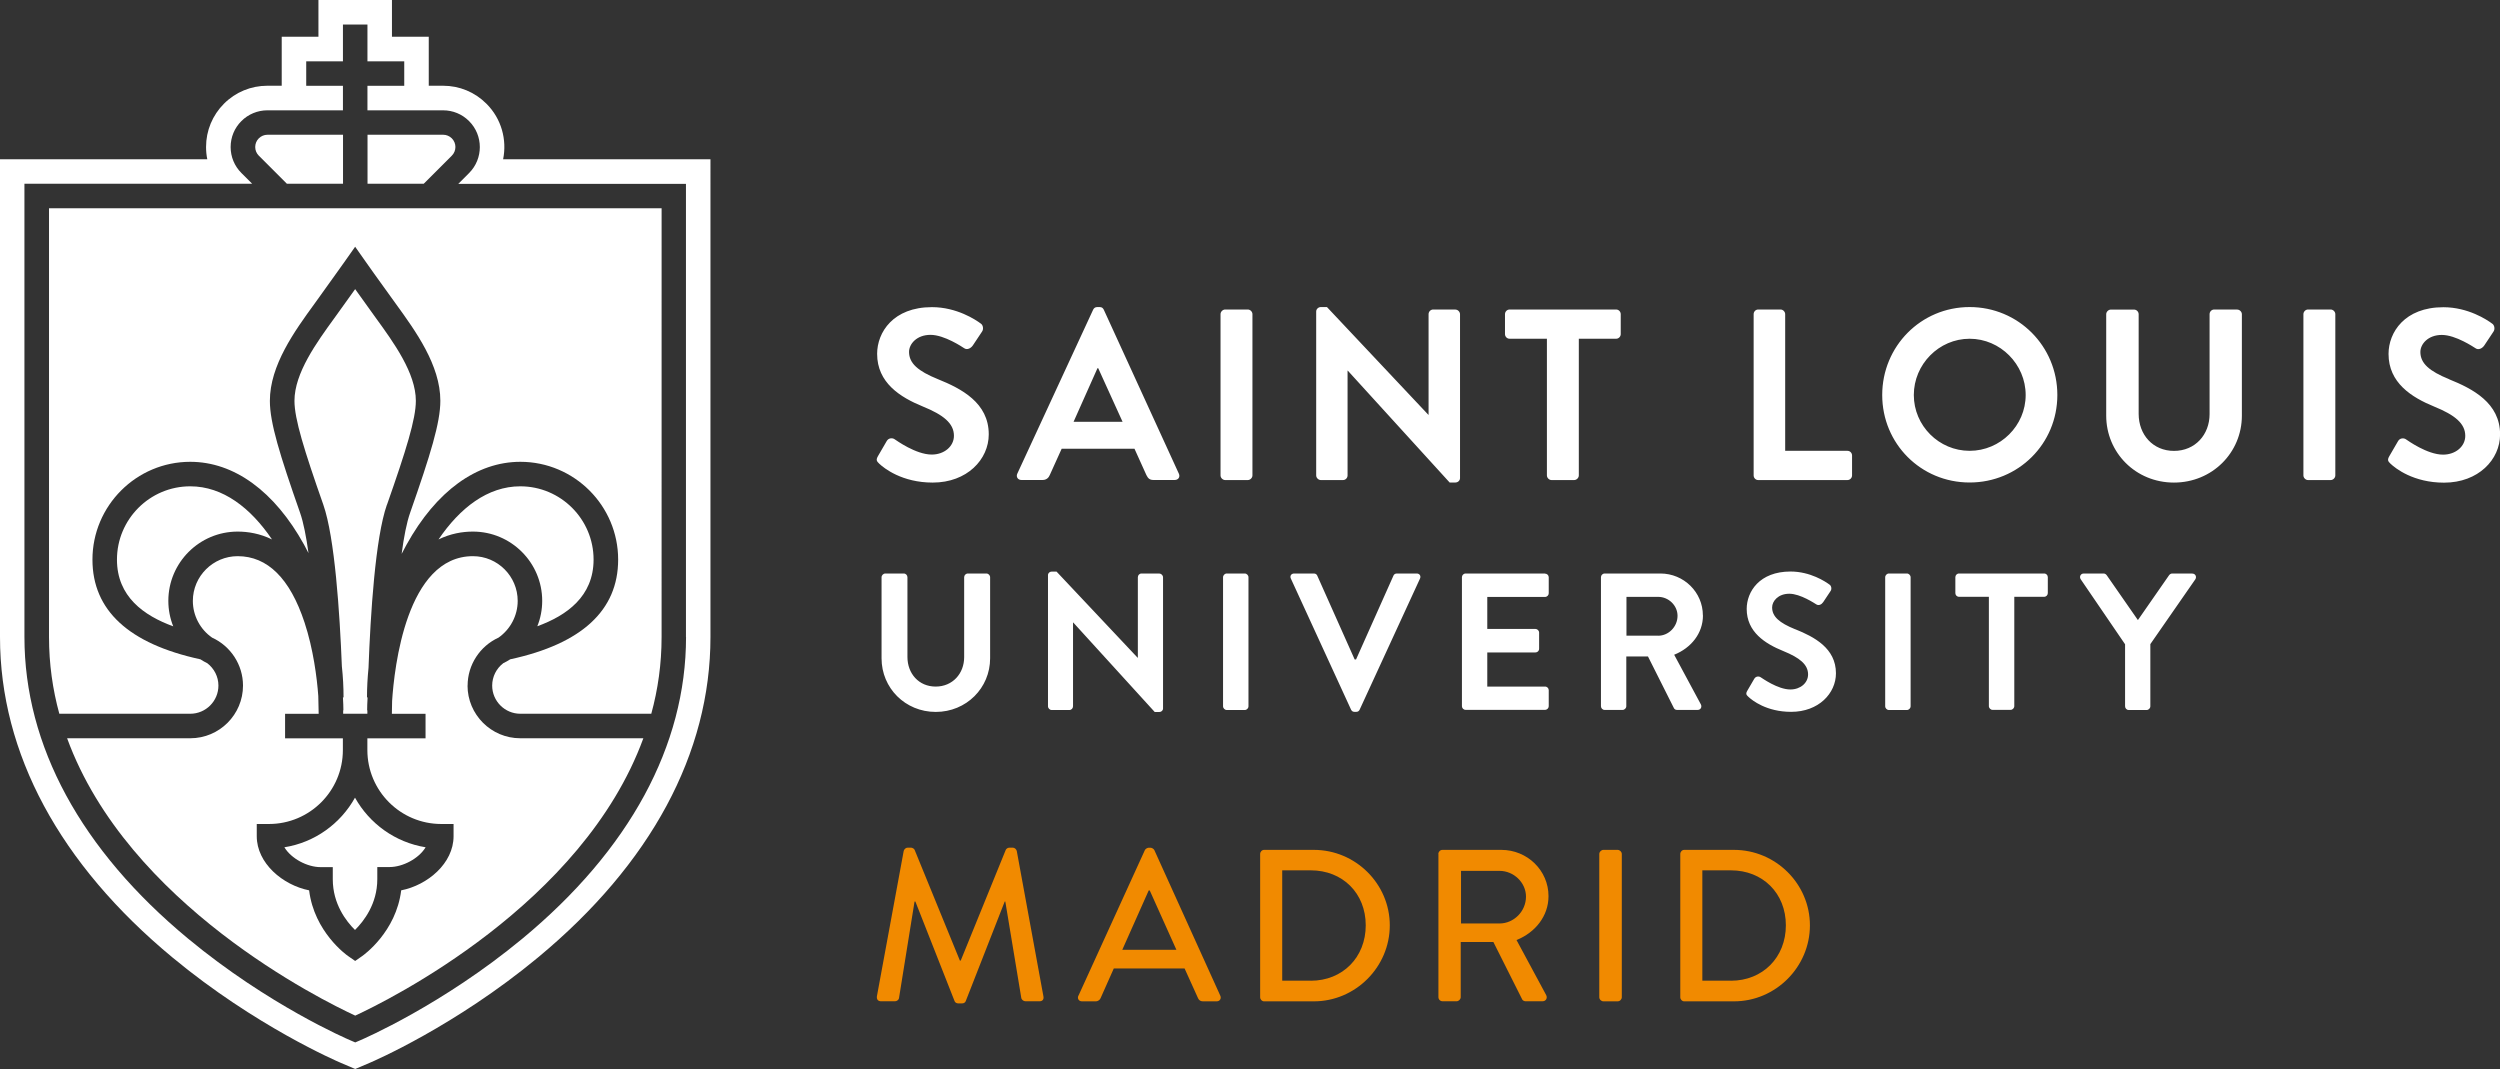
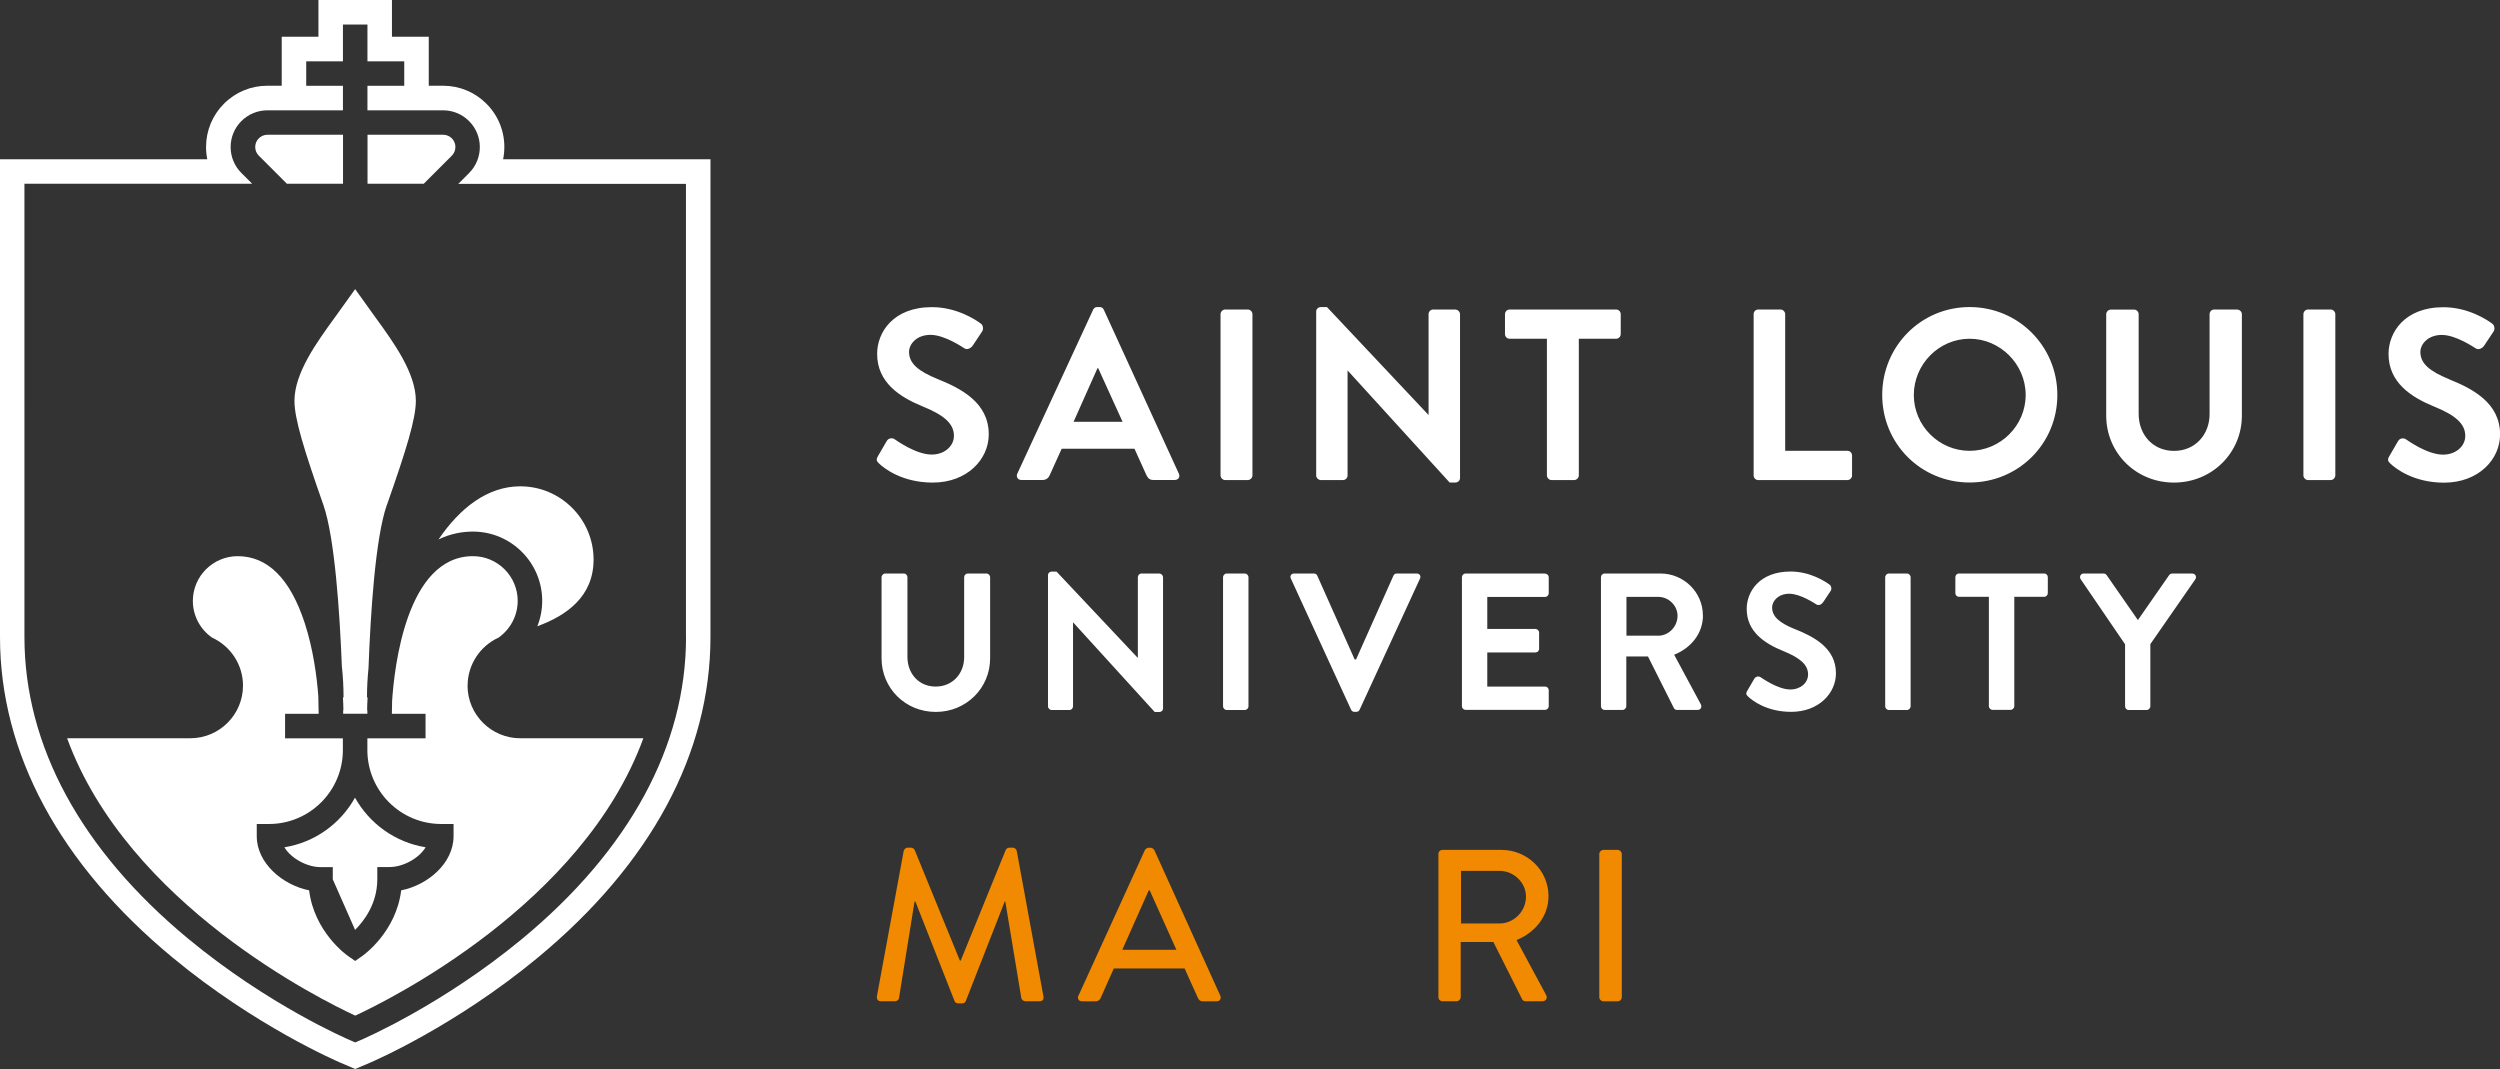
<svg xmlns="http://www.w3.org/2000/svg" id="Layer_1" data-name="Layer 1" viewBox="0 0 327.46 140.02">
  <rect x="0" y="0" width="327.46" height="140.02" fill="#333333" stroke="none" />
  <defs>
    <style>
      .cls-1 {
        fill: #f18a00;
      }

      .cls-1, .cls-2 {
        stroke-width: 0px;
      }

      .cls-2 {
        fill: #fff;
      }
    </style>
  </defs>
  <path class="cls-2" d="M235.13,82.42c-2.07-.84-3.01-1.66-3.01-2.86,0-.82.79-1.79,2.25-1.79s3.34,1.28,3.55,1.4c.31.2.69,0,.89-.3l.97-1.46c.18-.26.1-.69-.15-.84-.51-.38-2.5-1.71-5.1-1.71-4.06,0-5.74,2.63-5.74,4.9,0,3.01,2.4,4.55,4.8,5.52,2.14.87,3.24,1.76,3.24,3.06,0,1.1-.99,1.97-2.32,1.97-1.66,0-3.73-1.51-3.86-1.58-.23-.18-.66-.18-.87.18l-.92,1.58c-.23.41-.1.54.13.76.51.49,2.4,1.99,5.62,1.99,3.6,0,5.87-2.42,5.87-5.05,0-3.29-2.86-4.78-5.33-5.77ZM163.05,75.12h-2.37c-.25,0-.48.23-.48.49v16.9c0,.26.23.49.48.49h2.37c.26,0,.48-.23.48-.49v-16.9c0-.26-.23-.49-.48-.49ZM202.37,75.12h-10.39c-.28,0-.49.23-.49.48v16.9c0,.26.21.48.49.48h10.39c.28,0,.49-.23.49-.48v-2.09c0-.26-.2-.48-.49-.48h-7.56v-4.47h6.31c.26,0,.48-.2.48-.48v-2.12c0-.26-.23-.48-.48-.48h-6.31v-4.19h7.56c.28,0,.49-.23.49-.48v-2.09c0-.26-.2-.48-.49-.48ZM223.05,80.61c0-3.04-2.5-5.49-5.56-5.49h-7.3c-.28,0-.49.23-.49.48v16.9c0,.26.2.49.49.49h2.34c.26,0,.49-.23.49-.49v-6.51h2.84l3.4,6.77c.05.1.18.23.41.23h2.68c.43,0,.61-.41.43-.74l-3.49-6.49c2.22-.89,3.77-2.8,3.77-5.15ZM217.2,83.26h-4.16v-5.08h4.16c1.35,0,2.53,1.12,2.53,2.48,0,1.43-1.17,2.61-2.53,2.61ZM185.55,75.12h-2.6c-.23,0-.38.15-.43.28l-4.9,10.98h-.18l-4.9-10.98c-.05-.13-.2-.28-.43-.28h-2.6c-.38,0-.59.33-.43.66l7.89,17.18c.08.15.2.28.43.28h.26c.23,0,.36-.13.43-.28l7.91-17.18c.15-.33-.05-.66-.43-.66ZM129.2,75.12h-2.42c-.28,0-.49.23-.49.49v10.47c0,2.14-1.51,3.85-3.73,3.85s-3.7-1.71-3.7-3.88v-10.44c0-.26-.2-.49-.48-.49h-2.42c-.25,0-.49.23-.49.49v10.62c0,3.88,3.09,7.02,7.1,7.02s7.12-3.14,7.12-7.02v-10.62c0-.26-.23-.49-.48-.49ZM249.78,75.12h-2.37c-.25,0-.48.23-.48.49v16.9c0,.26.23.49.48.49h2.37c.25,0,.48-.23.48-.49v-16.9c0-.26-.23-.49-.48-.49ZM151.87,75.12h-2.35c-.28,0-.48.23-.48.49v10.54h-.03l-10.62-11.28h-.64c-.26,0-.48.2-.48.46v17.18c0,.26.23.49.48.49h2.32c.28,0,.48-.23.48-.49v-10.97h.03l10.67,11.72h.61c.26,0,.48-.2.48-.46v-17.18c0-.26-.23-.49-.48-.49ZM287.15,75.12h-2.63c-.2,0-.33.13-.41.23l-4.08,5.87-4.08-5.87c-.08-.1-.2-.23-.41-.23h-2.6c-.41,0-.61.41-.41.74l5.82,8.53v8.12c0,.26.2.49.48.49h2.35c.25,0,.48-.23.48-.49v-8.14l5.9-8.5c.2-.33,0-.74-.41-.74ZM267.75,75.12h-11.15c-.28,0-.48.23-.48.48v2.09c0,.26.2.48.48.48h3.91v14.32c0,.26.23.49.48.49h2.37c.25,0,.48-.23.48-.49v-14.32h3.91c.28,0,.48-.23.48-.48v-2.09c0-.26-.2-.48-.48-.48ZM144.58,40.57c-.1-.19-.22-.35-.54-.35h-.32c-.29,0-.45.16-.54.35l-9.93,21.47c-.19.41.06.83.54.83h2.78c.51,0,.8-.32.93-.64l1.56-3.45h9.54l1.56,3.45c.22.45.45.64.93.64h2.78c.48,0,.74-.41.54-.83l-9.83-21.47ZM140.62,55.25l3.13-7.02h.1l3.19,7.02h-6.42ZM129.51,56.88c0-4.12-3.57-5.97-6.67-7.22-2.59-1.05-3.77-2.07-3.77-3.57,0-1.02.99-2.23,2.81-2.23s4.18,1.6,4.43,1.76c.38.25.86,0,1.12-.38l1.21-1.82c.22-.32.13-.86-.19-1.05-.64-.48-3.13-2.14-6.38-2.14-5.07,0-7.18,3.29-7.18,6.12,0,3.77,3,5.68,6,6.9,2.68,1.09,4.06,2.2,4.06,3.83,0,1.37-1.25,2.46-2.91,2.46-2.08,0-4.66-1.88-4.82-1.98-.29-.23-.83-.23-1.08.22l-1.15,1.98c-.29.51-.13.67.16.96.64.61,3,2.49,7.02,2.49,4.5,0,7.34-3.03,7.34-6.32ZM163.44,40.54h-2.96c-.32,0-.61.29-.61.61v21.12c0,.32.29.61.61.61h2.96c.32,0,.61-.29.61-.61v-21.12c0-.32-.29-.61-.61-.61ZM305.28,40.54h-2.97c-.32,0-.6.29-.6.61v21.12c0,.32.29.61.6.61h2.97c.32,0,.61-.29.61-.61v-21.12c0-.32-.29-.61-.61-.61ZM293.06,40.54h-3.03c-.35,0-.61.29-.61.61v13.09c0,2.68-1.88,4.82-4.66,4.82s-4.63-2.14-4.63-4.85v-13.05c0-.32-.26-.61-.61-.61h-3.03c-.32,0-.61.29-.61.61v13.28c0,4.85,3.86,8.77,8.87,8.77s8.9-3.92,8.9-8.77v-13.28c0-.32-.29-.61-.61-.61ZM320.8,49.67c-2.59-1.05-3.77-2.07-3.77-3.57,0-1.02.99-2.23,2.81-2.23s4.18,1.6,4.44,1.76c.38.25.86,0,1.12-.38l1.21-1.82c.22-.32.13-.86-.19-1.05-.64-.48-3.12-2.14-6.38-2.14-5.07,0-7.18,3.29-7.18,6.12,0,3.77,3,5.68,5.99,6.9,2.68,1.09,4.06,2.2,4.06,3.83,0,1.37-1.25,2.46-2.91,2.46-2.08,0-4.66-1.88-4.82-1.98-.29-.23-.83-.23-1.08.22l-1.15,1.98c-.29.51-.13.67.16.96.64.61,3,2.49,7.02,2.49,4.5,0,7.34-3.03,7.34-6.32,0-4.12-3.57-5.97-6.67-7.22ZM241.97,59.05h-8.14v-17.9c0-.32-.29-.61-.6-.61h-2.93c-.35,0-.6.29-.6.61v21.12c0,.32.25.61.6.61h11.68c.35,0,.61-.29.61-.61v-2.61c0-.32-.25-.61-.61-.61ZM257.99,40.22c-6.38,0-11.45,5.14-11.45,11.52s5.07,11.46,11.45,11.46,11.49-5.07,11.49-11.46-5.1-11.52-11.49-11.52ZM257.99,59.05c-4.02,0-7.31-3.29-7.31-7.31s3.29-7.37,7.31-7.37,7.34,3.35,7.34,7.37-3.32,7.31-7.34,7.31ZM212.29,43.76v-2.61c0-.32-.26-.61-.61-.61h-13.94c-.35,0-.61.29-.61.61v2.61c0,.32.25.61.61.61h4.88v17.9c0,.32.29.61.6.61h2.97c.32,0,.61-.29.61-.61v-17.9h4.88c.35,0,.61-.29.61-.61ZM190.66,40.54h-2.93c-.35,0-.61.29-.61.61v13.18h-.03l-13.28-14.11h-.8c-.32,0-.61.26-.61.58v21.47c0,.32.29.61.61.61h2.9c.35,0,.6-.29.6-.61v-13.72h.03l13.34,14.65h.76c.32,0,.6-.26.6-.57v-21.47c0-.32-.29-.61-.6-.61Z" />
  <g>
-     <path class="cls-2" d="M31.12,69.63c1.38,0,2.94.26,4.51,1.03-2.79-4.12-6.43-6.96-10.71-6.96-5.3,0-9.6,4.31-9.6,9.6,0,4.84,3.51,7.33,7.37,8.74-.42-1.05-.64-2.18-.64-3.34,0-5,4.07-9.07,9.08-9.07Z" />
    <path class="cls-2" d="M50.69,66.11c2.51-7.15,3.78-11.22,3.78-13.61,0-3.63-2.9-7.63-5.23-10.84l-.26-.36c-.92-1.27-1.79-2.48-2.46-3.43-.67.95-1.54,2.16-2.46,3.43l-.26.36c-2.33,3.21-5.23,7.21-5.23,10.84,0,2.39,1.27,6.46,3.78,13.61,1.5,4.28,2.15,14.14,2.43,21.18.15,1.37.22,2.73.22,4.06h-.08c.04.67.06,1.25.06,1.69h-.03c0,.16,0,.31,0,.45h3.17c0-.14,0-.29,0-.45h-.03c0-.44.02-1.02.06-1.69h-.08c0-1.26.07-2.56.2-3.86.26-7.05.89-17.06,2.41-21.38Z" />
    <path class="cls-2" d="M61.25,89.8c0-2.71,1.61-5.17,4.05-6.28,1.55-1.09,2.51-2.89,2.51-4.81,0-3.23-2.63-5.86-5.86-5.86-8.71,0-10.31,14.61-10.59,18.98-.01.64-.02,1.2-.03,1.67h4.41v3.21h-7.62v1.54c0,5.34,4.34,9.68,9.68,9.68h1.61v1.6c0,3.56-3.42,6.42-6.86,7.09-.67,5.45-4.91,8.47-5.11,8.61l-.92.64-.92-.64c-.2-.13-4.44-3.16-5.11-8.61-3.44-.68-6.86-3.54-6.86-7.09v-1.6h1.6c5.34,0,9.68-4.34,9.68-9.68v-1.54h-7.57v-3.21h4.4c-.01-.63-.03-1.42-.05-2.33-.17-2.37-.65-6.15-1.8-9.63-1.9-5.77-4.85-8.69-8.76-8.69-3.23,0-5.87,2.63-5.87,5.86,0,1.93.96,3.73,2.52,4.81,2.44,1.11,4.05,3.57,4.05,6.28,0,3.8-3.09,6.9-6.9,6.9H8.79c7.95,21.78,33.4,34.32,37.74,36.33,4.34-2.01,29.79-14.57,37.74-36.33h-16.13c-3.8,0-6.9-3.1-6.9-6.9Z" />
    <path class="cls-2" d="M37.57,24.07h7.36v-6.42h-9.9c-.42,0-.83.17-1.13.47-.31.31-.47.71-.47,1.14s.17.83.47,1.13l3.68,3.68Z" />
    <path class="cls-2" d="M59.18,20.39c.63-.63.63-1.64,0-2.27-.3-.3-.71-.47-1.13-.47h-9.91v6.42h7.36l3.68-3.68Z" />
-     <path class="cls-2" d="M6.42,83.44c0,3.53.48,6.88,1.35,10.05h17.15c2.04,0,3.69-1.66,3.69-3.69,0-1.17-.56-2.24-1.46-2.93-.31-.15-.61-.32-.9-.51-9.38-2.03-14.14-6.42-14.14-13.06,0-7.06,5.75-12.81,12.81-12.81,5.74,0,11.03,3.85,14.9,10.84.2.37.4.74.59,1.12-.3-2.16-.66-4.01-1.1-5.27-2.68-7.66-3.96-11.8-3.96-14.67,0-4.67,3.24-9.14,5.85-12.73l.26-.36c1.98-2.74,3.74-5.24,3.75-5.24l1.31-1.86,1.31,1.86s1.76,2.51,3.75,5.24l.26.36c2.6,3.59,5.84,8.05,5.84,12.72,0,2.86-1.28,7.01-3.96,14.67-.45,1.28-.82,3.17-1.11,5.38.21-.42.43-.82.65-1.22,3.87-6.99,9.16-10.84,14.9-10.84,7.06,0,12.81,5.75,12.81,12.81,0,6.64-4.76,11.03-14.14,13.06-.29.19-.6.36-.91.51-.9.69-1.45,1.77-1.45,2.93,0,2.04,1.66,3.69,3.69,3.69h17.15c.87-3.17,1.35-6.52,1.35-10.05V27.28H6.42v56.16Z" />
-     <path class="cls-2" d="M46.51,121.8c1.13-1.12,2.91-3.4,2.91-6.63v-1.6h1.6c1.74,0,3.84-1.11,4.73-2.59-3.98-.64-7.36-3.1-9.25-6.5-1.89,3.4-5.26,5.87-9.25,6.5.89,1.48,2.99,2.6,4.74,2.6h1.6v1.6c0,3.23,1.77,5.51,2.91,6.63Z" />
+     <path class="cls-2" d="M46.51,121.8c1.13-1.12,2.91-3.4,2.91-6.63v-1.6h1.6c1.74,0,3.84-1.11,4.73-2.59-3.98-.64-7.36-3.1-9.25-6.5-1.89,3.4-5.26,5.87-9.25,6.5.89,1.48,2.99,2.6,4.74,2.6h1.6v1.6Z" />
    <path class="cls-2" d="M65.9,20.86c.52-2.55-.21-5.31-2.19-7.28-1.52-1.52-3.53-2.35-5.67-2.35h-1.88v-6.42h-4.82V0h-9.63v4.81h-4.81v6.42h-1.88c-2.14,0-4.16.83-5.68,2.35-1.51,1.51-2.35,3.53-2.35,5.67,0,.54.05,1.08.16,1.61H0v62.58c0,15.22,7.82,29.74,22.6,41.98,10.85,8.99,21.6,13.61,22.05,13.8l1.88.8,1.88-.8c.45-.19,11.2-4.81,22.05-13.8,14.79-12.25,22.6-26.76,22.6-41.98V20.86h-27.17ZM89.86,83.44c0,14.23-7.41,27.89-21.44,39.51-10.49,8.68-20.82,13.13-21.26,13.32l-.63.27-.63-.27c-.43-.18-10.77-4.63-21.26-13.32-14.03-11.62-21.44-25.28-21.44-39.51V24.07h29.83l-1.41-1.41c-.91-.91-1.41-2.12-1.41-3.4s.5-2.5,1.41-3.4c.89-.9,2.13-1.41,3.4-1.41h9.9v-3.21h-4.81v-3.21h4.81V3.21h3.21v4.82h4.82v3.21h-4.82v3.21h9.91c1.28,0,2.49.5,3.4,1.41,1.88,1.88,1.88,4.93,0,6.81l-1.41,1.41h29.82v59.37Z" />
    <path class="cls-2" d="M77.75,73.3c0-5.3-4.31-9.6-9.6-9.6-4.28,0-7.92,2.84-10.71,6.96,1.57-.77,3.13-1.03,4.51-1.03,5,0,9.07,4.07,9.07,9.07,0,1.16-.22,2.29-.64,3.33,3.85-1.41,7.37-3.9,7.37-8.74Z" />
  </g>
  <g>
    <path class="cls-1" d="M118.37,111.46c.06-.23.28-.43.51-.43h.45c.17,0,.43.14.48.31l5.92,14.48h.11l5.89-14.48c.06-.17.28-.31.48-.31h.46c.23,0,.45.2.51.43l3.49,19.04c.08.4-.11.65-.51.65h-1.84c-.26,0-.48-.2-.54-.39l-2.1-12.67h-.08l-5.1,13.03c-.06.17-.23.31-.48.31h-.51c-.23,0-.43-.14-.48-.31l-5.13-13.03h-.11l-2.04,12.67c-.03.2-.28.39-.51.39h-1.84c-.4,0-.59-.25-.54-.65l3.51-19.04Z" />
    <path class="cls-1" d="M141.26,130.42l8.7-19.07c.08-.17.34-.31.48-.31h.28c.14,0,.4.14.48.31l8.64,19.07c.17.37-.06.74-.48.74h-1.79c-.34,0-.54-.17-.65-.42l-1.76-3.89h-9.27c-.57,1.3-1.16,2.58-1.73,3.89-.08.2-.31.42-.65.42h-1.78c-.43,0-.65-.37-.48-.74ZM154.09,124.41l-3.49-7.77h-.14l-3.46,7.77h7.08Z" />
-     <path class="cls-1" d="M165.06,111.86c0-.28.23-.54.51-.54h6.52c5.47,0,9.95,4.45,9.95,9.89s-4.48,9.95-9.95,9.95h-6.52c-.28,0-.51-.25-.51-.54v-18.76ZM171.69,128.46c4.17,0,7.2-3.06,7.2-7.26s-3.03-7.2-7.2-7.2h-3.74v14.45h3.74Z" />
    <path class="cls-1" d="M188.4,111.86c0-.28.23-.54.54-.54h7.71c3.4,0,6.18,2.69,6.18,6.06,0,2.61-1.73,4.76-4.19,5.75l3.88,7.2c.2.37,0,.82-.48.82h-2.21c-.23,0-.4-.14-.45-.25l-3.77-7.51h-4.28v7.22c0,.28-.26.54-.54.54h-1.84c-.31,0-.54-.25-.54-.54v-18.76ZM196.42,120.96c1.84,0,3.46-1.56,3.46-3.52,0-1.84-1.61-3.37-3.46-3.37h-5.05v6.89h5.05Z" />
    <path class="cls-1" d="M209.48,111.86c0-.28.26-.54.54-.54h1.87c.28,0,.54.26.54.54v18.76c0,.28-.25.54-.54.54h-1.87c-.28,0-.54-.25-.54-.54v-18.76Z" />
-     <path class="cls-1" d="M220.09,111.86c0-.28.23-.54.51-.54h6.52c5.47,0,9.95,4.45,9.95,9.89s-4.48,9.95-9.95,9.95h-6.52c-.28,0-.51-.25-.51-.54v-18.76ZM226.72,128.46c4.17,0,7.2-3.06,7.2-7.26s-3.03-7.2-7.2-7.2h-3.74v14.45h3.74Z" />
  </g>
</svg>